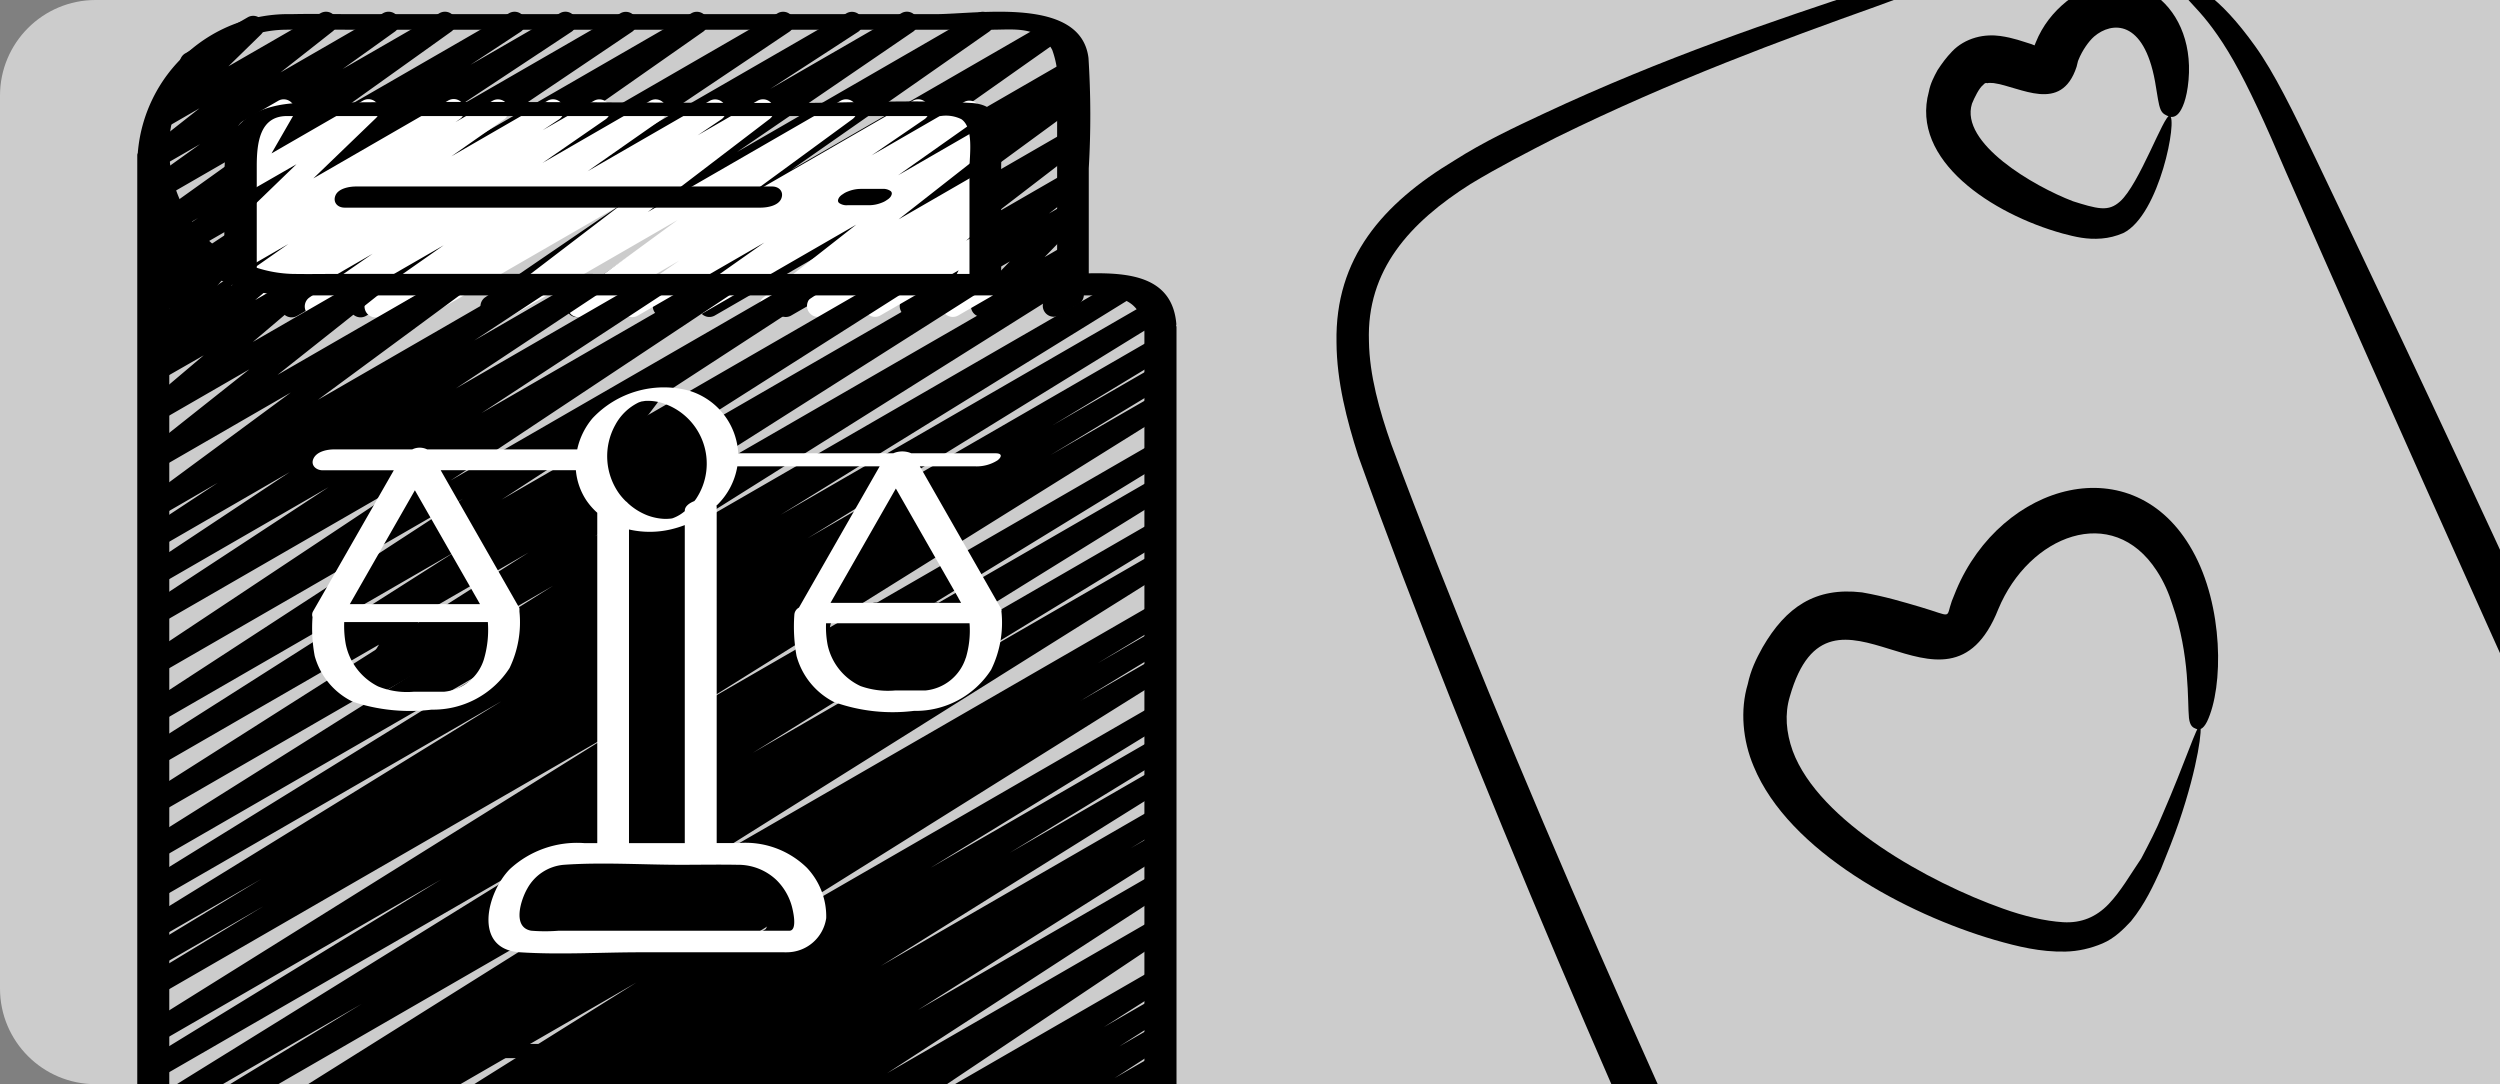
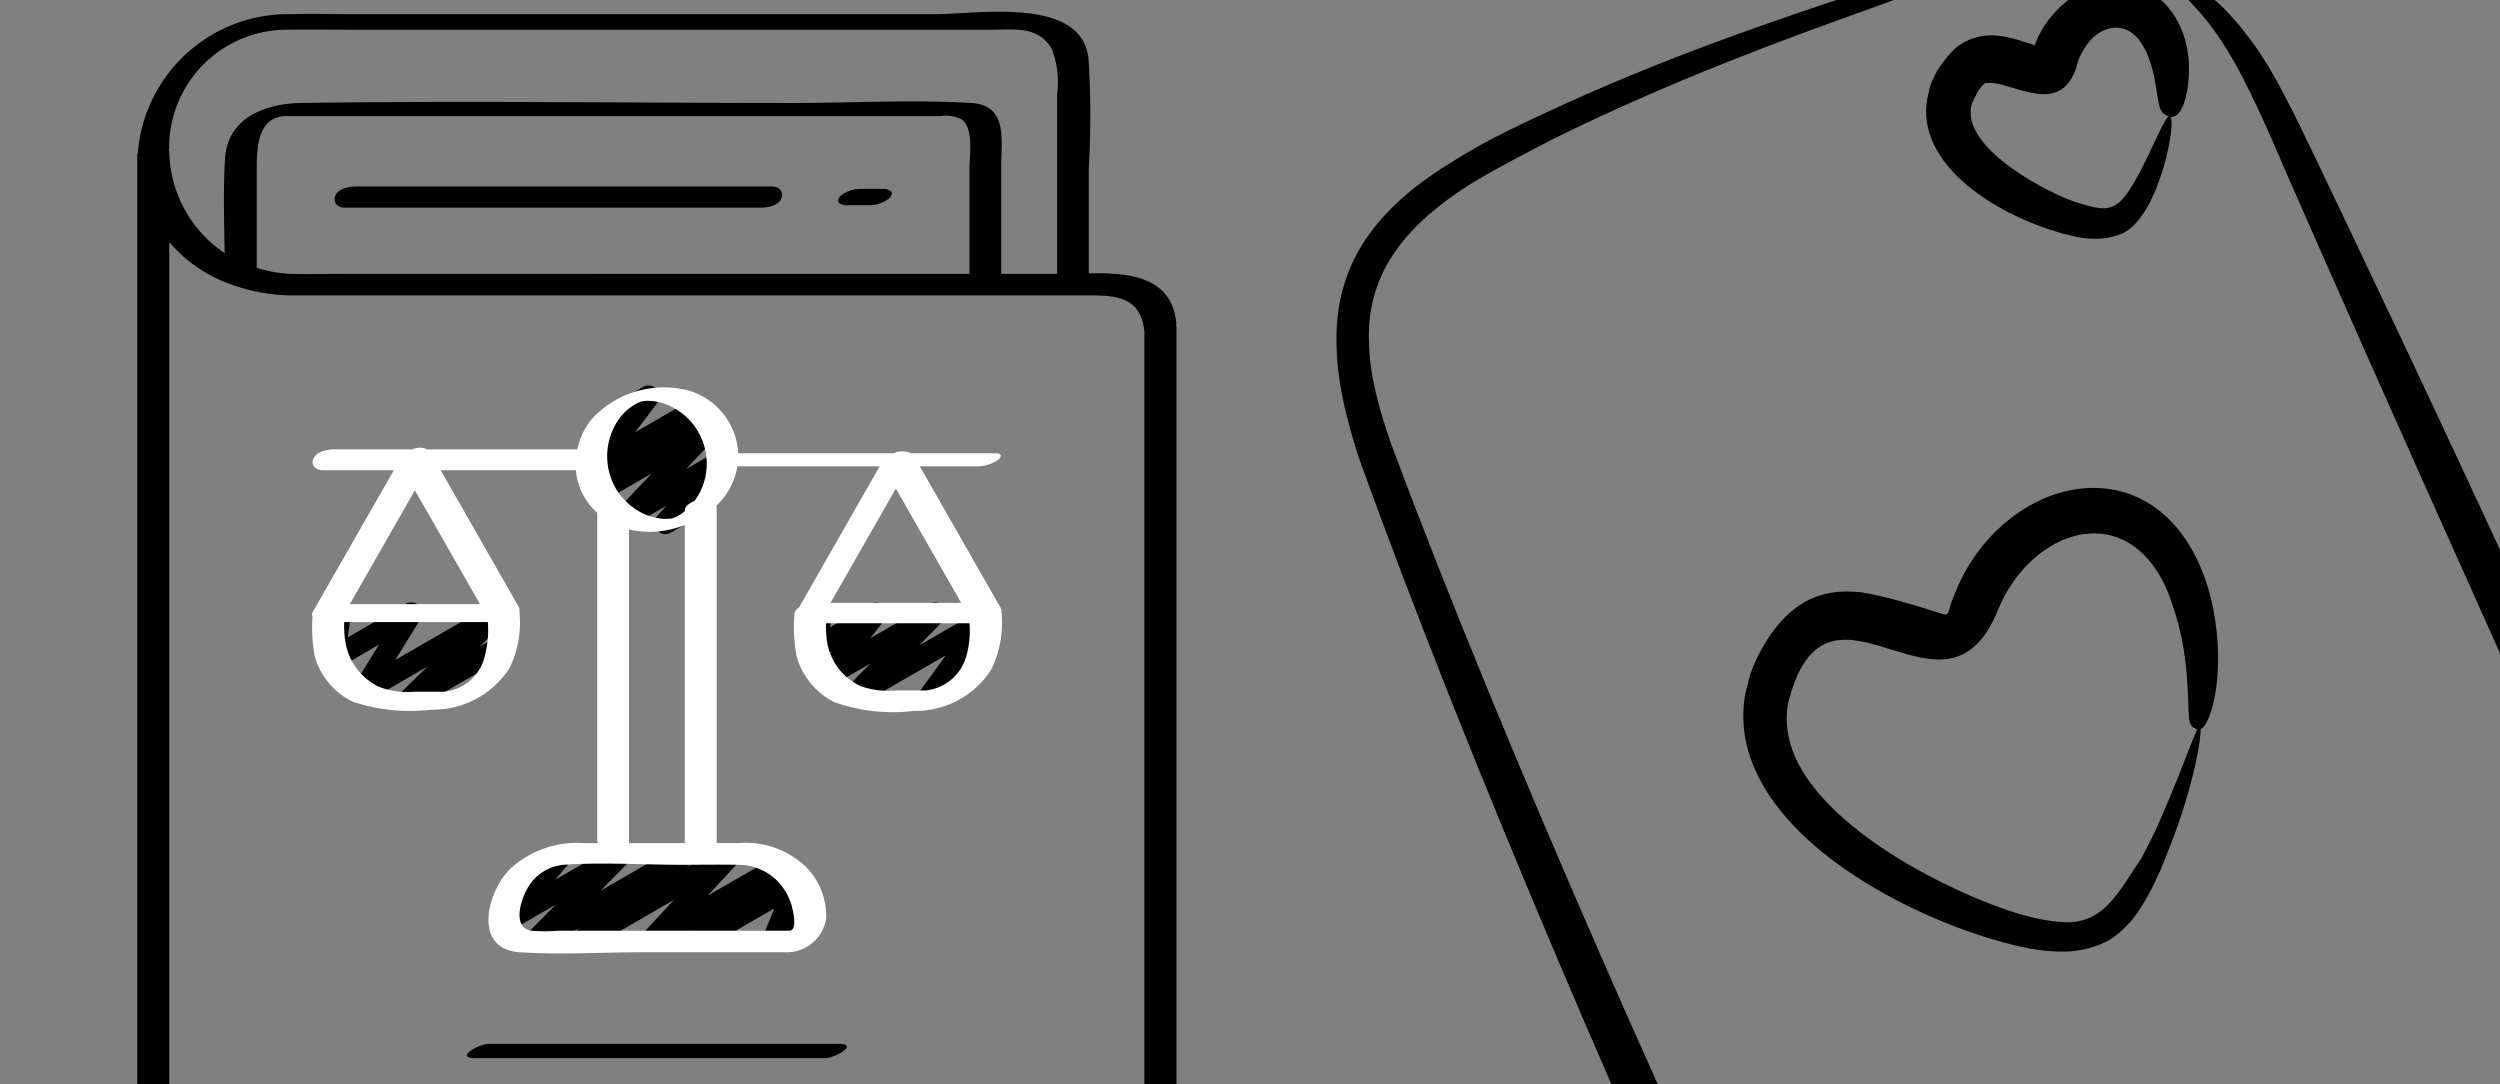
<svg xmlns="http://www.w3.org/2000/svg" fill="none" viewBox="0 0 784 340">
  <rect x="0" y="0" width="784" height="340" fill="#808080" stroke="none" />
  <g clip-path="url(#a)">
-     <path fill="#fff" fill-opacity=".6" d="M0 30C0 13.431 13.431 0 30 0h754v340H30c-16.569 0-30-13.431-30-30V30Z" />
-     <path fill="#000" d="M64.355 99.567a3.433 3.433 0 0 1-1.916-6.276l50.573-34.127-63.023 36.393a3.434 3.434 0 0 1-2.557.36 3.434 3.434 0 0 1-2.518-4.069 3.433 3.433 0 0 1 1.463-2.128L82.304 65.92 49.989 84.556a3.433 3.433 0 0 1-5.034-3.714 3.433 3.433 0 0 1 1.429-2.123l15.718-10.348-12.113 6.99a3.433 3.433 0 0 1-4.575-1.128 3.434 3.434 0 0 1-.49-2.487 3.434 3.434 0 0 1 1.35-2.146l34.066-24.363-30.351 17.51a3.433 3.433 0 0 1-5.032-3.612 3.433 3.433 0 0 1 1.317-2.142l16.48-11.797-12.772 7.361a3.434 3.434 0 0 1-4.526-1.067 3.433 3.433 0 0 1 .687-4.598l16.432-12.944-11.165 6.448a3.433 3.433 0 0 1-4.12-5.425l12.14-11.859a3.433 3.433 0 0 1-2.963-2.712 3.433 3.433 0 0 1 1.637-3.667L77.69 5.425a3.433 3.433 0 0 1 4.12 5.425l-10.183 9.95L100.556 4.12a3.431 3.431 0 0 1 2.47-.349c.839.198 1.572.703 2.055 1.416a3.43 3.43 0 0 1 .553 2.433 3.433 3.433 0 0 1-1.24 2.165l-16.432 12.93L120.167 4.12a3.434 3.434 0 0 1 4.575 1.128c.474.736.65 1.626.49 2.487a3.435 3.435 0 0 1-1.35 2.146L107.463 21.63l30.379-17.51a3.432 3.432 0 0 1 2.511-.344 3.429 3.429 0 0 1 2.063 1.473c.475.736.65 1.626.491 2.487a3.432 3.432 0 0 1-1.351 2.146l-34.024 24.322L159.684 4.12a3.434 3.434 0 0 1 2.538-.327 3.432 3.432 0 0 1 2.496 4.041 3.434 3.434 0 0 1-1.429 2.123l-15.752 10.369L175.622 4.12a3.434 3.434 0 0 1 4.615 1.174c.468.754.626 1.661.44 2.529a3.433 3.433 0 0 1-1.436 2.127l-35.961 23.793L194.643 4.12a3.432 3.432 0 0 1 2.504-.292 3.434 3.434 0 0 1 2.029 1.498c.462.739.626 1.625.458 2.48a3.432 3.432 0 0 1-1.359 2.124l-50.593 34.12L216.884 4.12a3.432 3.432 0 0 1 4.546 1.162 3.436 3.436 0 0 1 .482 2.476 3.435 3.435 0 0 1-1.341 2.137l-62.727 43.947L243.932 4.12a3.433 3.433 0 0 1 4.575 1.185 3.43 3.43 0 0 1 .452 2.504 3.429 3.429 0 0 1-1.395 2.128L199.133 42.436 265.548 4.12a3.433 3.433 0 0 1 4.55 1.23 3.432 3.432 0 0 1-.966 4.614l-27.597 17.922 41.2-23.786a3.435 3.435 0 0 1 2.521-.326c.85.218 1.585.754 2.053 1.497.468.743.634 1.638.462 2.499a3.431 3.431 0 0 1-1.383 2.132l-55.256 37.767L306.542 4.12a3.432 3.432 0 0 1 2.509-.324 3.43 3.43 0 0 1 2.05 1.484 3.433 3.433 0 0 1-.879 4.622l-62.074 43.37 80.498-46.501a3.433 3.433 0 0 1 4.573 1.143 3.428 3.428 0 0 1 .481 2.491 3.431 3.431 0 0 1-1.36 2.141l-60.585 42.759 62.796-36.256a3.432 3.432 0 0 1 2.543-.324 3.433 3.433 0 0 1 2.485 4.056 3.43 3.43 0 0 1-1.444 2.119l-4.278 2.747.687-.405a3.435 3.435 0 0 1 2.503-.345 3.436 3.436 0 0 1 2.061 1.46c.476.731.657 1.616.504 2.475a3.427 3.427 0 0 1-1.326 2.15l-38.542 28.236 34.862-20.126a3.432 3.432 0 0 1 2.491-.365 3.434 3.434 0 0 1 2.071 1.433c.484.723.675 1.602.536 2.461a3.43 3.43 0 0 1-1.287 2.164l-26.196 20.126 22.419-12.944a3.435 3.435 0 0 1 2.492-.365 3.429 3.429 0 0 1 2.07 1.433c.484.723.676 1.602.536 2.461a3.43 3.43 0 0 1-1.287 2.164l-9.496 7.306 5.713-3.303a3.433 3.433 0 0 1 5.159 3.161 3.438 3.438 0 0 1-.977 2.209l-11.269 11.598 7.121-4.12a3.434 3.434 0 0 1 3.904.342 3.434 3.434 0 0 1 1.112 1.726 3.43 3.43 0 0 1-.072 2.052l-3.042 8.364a3.433 3.433 0 0 1 1.573 6.407l-6.022 3.475a3.435 3.435 0 0 1-2.006.44 3.431 3.431 0 0 1-1.898-.783 3.434 3.434 0 0 1-1.112-1.726 3.43 3.43 0 0 1 .072-2.052l2.746-7.553-20.332 11.735c-.717.414-1.56.555-2.373.396a3.436 3.436 0 0 1-2.051-1.259 3.437 3.437 0 0 1-.721-2.295 3.438 3.438 0 0 1 .963-2.205l11.268-11.598-29.416 16.981a3.435 3.435 0 0 1-2.492.365 3.434 3.434 0 0 1-2.071-1.433 3.439 3.439 0 0 1-.536-2.46c.14-.859.6-1.632 1.288-2.164l9.517-7.306-22.543 13.005a3.435 3.435 0 0 1-4.563-1.068 3.439 3.439 0 0 1-.536-2.461c.14-.858.6-1.632 1.288-2.164l26.21-20.14-44.764 25.832a3.434 3.434 0 0 1-2.503.345 3.436 3.436 0 0 1-2.061-1.46 3.434 3.434 0 0 1-.504-2.475 3.43 3.43 0 0 1 1.325-2.15l38.557-28.188-58.793 33.942a3.431 3.431 0 0 1-2.532.312 3.434 3.434 0 0 1-2.049-1.522 3.43 3.43 0 0 1-.432-2.515 3.431 3.431 0 0 1 1.422-2.119l4.333-2.822-15.031 8.68a3.433 3.433 0 0 1-4.574-1.143 3.438 3.438 0 0 1-.481-2.491 3.433 3.433 0 0 1 1.361-2.141l60.564-42.738-84.042 48.534a3.431 3.431 0 0 1-2.53.356 3.434 3.434 0 0 1-2.076-1.491 3.436 3.436 0 0 1-.47-2.512 3.438 3.438 0 0 1 1.396-2.141L241.02 49.852l-85.188 49.179a3.432 3.432 0 0 1-2.545.364 3.435 3.435 0 0 1-2.085-1.506 3.437 3.437 0 0 1-.454-2.531 3.439 3.439 0 0 1 1.431-2.136l55.263-37.767-75.437 43.59a3.433 3.433 0 0 1-4.652-1.172 3.429 3.429 0 0 1-.422-2.555 3.431 3.431 0 0 1 1.483-2.123l27.583-17.922-41.2 23.786a3.434 3.434 0 0 1-4.635-1.153 3.436 3.436 0 0 1-.443-2.538 3.431 3.431 0 0 1 1.446-2.132l48.437-32.527-66.449 38.364a3.433 3.433 0 0 1-3.687-5.782l62.727-43.947-86.122 49.749a3.392 3.392 0 0 1-1.717.474Z" />
-     <path fill="#fff" d="M81.35 99.567a3.433 3.433 0 0 1-3.295-2.433 3.433 3.433 0 0 1 1.38-3.857l5.129-3.433-7.107 4.12a3.433 3.433 0 0 1-4.589-1.14 3.433 3.433 0 0 1 .901-4.642L90.441 76.508l-12.992 7.498a3.433 3.433 0 0 1-5.076-3.648 3.433 3.433 0 0 1 1.396-2.141l2.747-1.923a3.434 3.434 0 0 1-3.797-1.697 3.434 3.434 0 0 1 .625-4.112L92.975 51.5l-15.526 8.927a3.433 3.433 0 0 1-4.683-4.69l6.805-11.763-.089.048a3.433 3.433 0 0 1-4.926-3.859 3.433 3.433 0 0 1 1.493-2.081l11.206-6.475a3.434 3.434 0 0 1 4.69 4.69l-6.798 11.811 28.634-16.521a3.433 3.433 0 0 1 4.488.88c.509.672.753 1.509.685 2.349a3.436 3.436 0 0 1-1.053 2.209L98.269 55.943l42.23-24.377a3.434 3.434 0 0 1 5.147 3.631 3.438 3.438 0 0 1-1.446 2.151l-1.373.954 11.673-6.716a3.434 3.434 0 0 1 2.503-.317 3.435 3.435 0 0 1 2.044 1.479c.469.734.641 1.62.481 2.476a3.434 3.434 0 0 1-1.34 2.137l-16.652 11.673 30.213-17.455a3.434 3.434 0 0 1 4.594 1.18c.466.75.626 1.651.446 2.515a3.434 3.434 0 0 1-1.414 2.127l-5.198 3.433 16.136-9.249a3.435 3.435 0 0 1 2.506-.311 3.431 3.431 0 0 1 2.04 1.487c.467.737.636 1.623.473 2.48a3.437 3.437 0 0 1-1.352 2.132l-19.865 13.733 33.825-19.522a3.434 3.434 0 0 1 2.503-.317 3.435 3.435 0 0 1 2.044 1.479c.469.734.641 1.62.481 2.476a3.434 3.434 0 0 1-1.34 2.137l-23.375 16.356 38.385-22.131a3.434 3.434 0 0 1 4.547 1.204c.462.742.624 1.632.453 2.489a3.435 3.435 0 0 1-1.374 2.124l-7.506 5.047 18.829-10.863a3.433 3.433 0 0 1 2.487-.351 3.433 3.433 0 0 1 2.592 3.891 3.432 3.432 0 0 1-1.282 2.16l-38.261 29.211 60.516-34.91a3.433 3.433 0 0 1 2.502-.345 3.435 3.435 0 0 1 2.062 1.46c.476.731.656 1.616.504 2.475a3.436 3.436 0 0 1-1.326 2.15l-33.138 24.274 52.022-30.014a3.433 3.433 0 0 1 4.589 1.154c.471.744.638 1.641.466 2.505a3.434 3.434 0 0 1-1.389 2.136l-16.638 11.371 28.971-16.72a3.433 3.433 0 0 1 4.625 1.116c.477.747.647 1.65.474 2.52a3.435 3.435 0 0 1-1.405 2.146L281.63 54.981l25.468-14.702a3.433 3.433 0 0 1 4.534 1.067 3.434 3.434 0 0 1-.702 4.605l-29.122 22.832 25.331-14.626a3.434 3.434 0 0 1 4.542 1.117c.475.726.659 1.604.513 2.459a3.432 3.432 0 0 1-1.299 2.151l-4.36 3.241.632-.364a3.433 3.433 0 0 1 4.474.992c.493.688.714 1.533.622 2.373a3.436 3.436 0 0 1-1.12 2.183l-8.186 7.176 4.251-2.451a3.434 3.434 0 0 1 2.13-.462 3.434 3.434 0 0 1 3.01 2.834 3.433 3.433 0 0 1-.333 2.154l-4.883 9.613.158-.089a3.435 3.435 0 0 1 2.659-.437c.45.11.873.31 1.243.588.371.278.681.628.913 1.029.231.401.38.845.436 1.304a3.449 3.449 0 0 1-.111 1.371 3.436 3.436 0 0 1-1.706 2.086l-10.177 5.878a3.433 3.433 0 0 1-4.109-.451 3.435 3.435 0 0 1-1.031-1.921 3.44 3.44 0 0 1 .334-2.154l4.889-9.613-24.549 14.166a3.433 3.433 0 0 1-2.427.36 3.436 3.436 0 0 1-2.047-1.352 3.431 3.431 0 0 1-.622-2.373 3.432 3.432 0 0 1 1.121-2.183l8.185-7.176-22.104 12.738a3.433 3.433 0 0 1-2.49.334 3.429 3.429 0 0 1-2.051-1.451 3.431 3.431 0 0 1-.514-2.459 3.435 3.435 0 0 1 1.299-2.151l4.353-3.234-15.546 8.975a3.434 3.434 0 0 1-2.485.37 3.437 3.437 0 0 1-2.072-1.421 3.436 3.436 0 0 1-.549-2.452 3.43 3.43 0 0 1 1.268-2.169l29.121-22.838-49.44 28.531a3.434 3.434 0 0 1-4.625-1.116 3.438 3.438 0 0 1-.474-2.52 3.435 3.435 0 0 1 1.405-2.146l24.322-17.132-39.724 22.935a3.434 3.434 0 0 1-4.608-1.149 3.432 3.432 0 0 1-.46-2.517 3.431 3.431 0 0 1 1.408-2.136l16.652-11.426-29.857 17.242c-.76.439-1.66.571-2.514.367a3.436 3.436 0 0 1-2.078-1.462 3.432 3.432 0 0 1-.503-2.49 3.433 3.433 0 0 1 1.346-2.155l33.139-24.287-52.056 30.049a3.435 3.435 0 0 1-2.498.371 3.432 3.432 0 0 1-2.075-1.438 3.429 3.429 0 0 1-.532-2.468 3.436 3.436 0 0 1 1.3-2.164l38.255-29.224-60.551 34.951a3.433 3.433 0 0 1-4.593-1.18 3.434 3.434 0 0 1-.447-2.515 3.435 3.435 0 0 1 1.415-2.127l7.553-5.068-18.801 10.897a3.434 3.434 0 0 1-4.625-1.116 3.438 3.438 0 0 1-.474-2.52 3.435 3.435 0 0 1 1.405-2.146l23.367-16.377L100.7 99.086a3.433 3.433 0 0 1-3.667-5.795l19.845-13.733-33.791 19.543a3.392 3.392 0 0 1-1.737.467Z" />
-     <path fill="#000" d="M120.853 408.368a3.435 3.435 0 0 1-2.076-.695 3.432 3.432 0 0 1-1.234-1.808c-.204-.722-.165-1.49.109-2.187.274-.697.769-1.286 1.409-1.676l10.918-6.681-21.795 12.559a3.434 3.434 0 0 1-4.577-1.249 3.43 3.43 0 0 1-.408-2.523 3.434 3.434 0 0 1 1.449-2.106l89.486-55.895-106.158 61.285a3.434 3.434 0 0 1-2.541.28 3.436 3.436 0 0 1-2.03-1.555 3.433 3.433 0 0 1 1.069-4.623l48.808-29.877-57.323 33.091a3.43 3.43 0 0 1-2.531.267 3.431 3.431 0 0 1-2.02-1.548 3.432 3.432 0 0 1-.399-2.513 3.434 3.434 0 0 1 1.441-2.098l73.803-45.32-79.846 46.144a3.434 3.434 0 0 1-2.557.324 3.432 3.432 0 0 1-2.062-1.547 3.432 3.432 0 0 1-.405-2.545 3.435 3.435 0 0 1 1.48-2.11l136.709-85.641-142.14 82.064c-.781.424-1.696.53-2.553.293a3.434 3.434 0 0 1-2.428-4.102 3.436 3.436 0 0 1 1.486-2.097l26.698-16.171-26.67 15.402a3.435 3.435 0 0 1-2.569.315 3.438 3.438 0 0 1-2.059-1.569 3.433 3.433 0 0 1 1.139-4.658l21.287-12.889L51.5 376.403a3.434 3.434 0 0 1-4.619-1.222 3.436 3.436 0 0 1-.405-2.546 3.435 3.435 0 0 1 1.48-2.11l156.265-98.056-154.233 89.04a3.429 3.429 0 0 1-2.527.256 3.432 3.432 0 0 1-2.406-4.06 3.433 3.433 0 0 1 1.438-2.094l66.985-40.815-63.49 36.654a3.433 3.433 0 0 1-4.632-1.23 3.432 3.432 0 0 1-.393-2.556 3.434 3.434 0 0 1 1.503-2.106l129.368-80.202-125.846 72.656c-.783.465-1.719.6-2.602.375a3.429 3.429 0 0 1-2.105-1.574 3.433 3.433 0 0 1-.376-2.601 3.437 3.437 0 0 1 1.574-2.106L138.343 275.8l-88.354 51.053a3.435 3.435 0 0 1-2.551.308 3.434 3.434 0 0 1-2.451-4.087 3.43 3.43 0 0 1 1.472-2.105l147.098-91.89-143.569 82.894a3.43 3.43 0 0 1-2.602.37 3.431 3.431 0 0 1-2.102-1.578 3.434 3.434 0 0 1 1.209-4.704l36.084-21.85-32.589 18.808c-.781.425-1.696.53-2.553.294a3.436 3.436 0 0 1-2.042-1.561 3.434 3.434 0 0 1 1.1-4.638l35.459-21.472-31.964 18.444a3.433 3.433 0 0 1-2.546.292 3.43 3.43 0 0 1-2.039-1.551 3.434 3.434 0 0 1-.397-2.532 3.434 3.434 0 0 1 1.466-2.101l110.931-68.371-107.416 62.006a3.433 3.433 0 0 1-2.546.292 3.43 3.43 0 0 1-2.039-1.551 3.434 3.434 0 0 1-.397-2.532 3.434 3.434 0 0 1 1.466-2.101l110.223-68.124-106.708 61.601a3.438 3.438 0 0 1-2.529.282 3.432 3.432 0 0 1-2.029-1.536 3.433 3.433 0 0 1 1.015-4.617l127.033-79.867-123.49 71.297a3.437 3.437 0 0 1-2.564.343 3.435 3.435 0 0 1-2.076-1.545 3.433 3.433 0 0 1 1.083-4.669l119.364-75.849-115.807 66.861a3.432 3.432 0 0 1-2.564.342 3.43 3.43 0 0 1-2.076-1.544 3.433 3.433 0 0 1 1.083-4.669l96.456-61.313-92.899 53.629a3.434 3.434 0 0 1-4.55-1.23 3.434 3.434 0 0 1-.434-2.499 3.435 3.435 0 0 1 1.4-2.115l98.743-64.313-95.159 54.933a3.432 3.432 0 0 1-4.534-1.219 3.433 3.433 0 0 1-.449-2.484 3.43 3.43 0 0 1 1.371-2.119l87.894-58.367-84.282 48.63a3.437 3.437 0 0 1-2.55.341 3.434 3.434 0 0 1-2.501-4.062 3.434 3.434 0 0 1 1.452-2.123l56.657-37.162-53.059 30.632a3.435 3.435 0 0 1-2.557.36 3.432 3.432 0 0 1-2.085-1.524 3.434 3.434 0 0 1 1.03-4.673l44.496-29.527-40.884 23.629a3.437 3.437 0 0 1-2.55.341 3.434 3.434 0 0 1-2.501-4.062 3.434 3.434 0 0 1 1.452-2.123l21.905-14.42-18.306 10.595a3.433 3.433 0 0 1-4.579-1.097 3.434 3.434 0 0 1-.509-2.481 3.432 3.432 0 0 1 1.331-2.155l44.97-33.166-41.2 23.793a3.433 3.433 0 0 1-3.845-5.665l32.047-25.407-28.215 16.288a3.431 3.431 0 0 1-2.451.38 3.434 3.434 0 0 1-2.068-1.369 3.434 3.434 0 0 1 .577-4.594l17.853-15.106-13.912 7.972a3.433 3.433 0 0 1-2.452.369 3.433 3.433 0 0 1-1.476-5.966l3.859-3.241a3.432 3.432 0 0 1-2.319.367 3.427 3.427 0 0 1-2.013-1.208 3.434 3.434 0 0 1 .074-4.412l7.478-8.72-3.152 1.82a3.434 3.434 0 0 1-4.226-.635 3.433 3.433 0 0 1-.333-4.261l4.01-5.912a3.434 3.434 0 0 1-3.69-.89 3.433 3.433 0 0 1-.615-3.745l2.582-5.782a3.31 3.31 0 0 1-1.332-.515 3.434 3.434 0 0 1-1.518-3.268l1.14-9.497a3.435 3.435 0 0 1-1.154-2.685l.261-7.78a3.22 3.22 0 0 1 1.476-3.811l.281-.178a3.434 3.434 0 0 1 3.475.048 3.434 3.434 0 0 1 1.655 3.049l-.165 5.054a3.433 3.433 0 0 1 1.435 3.207l-.776 6.578.412-.24a3.433 3.433 0 0 1 4.019.42 3.433 3.433 0 0 1 .835 3.954l-2.06 4.566 3.159-1.82a3.433 3.433 0 0 1 4.559 4.896l-3.935 5.816 7.615-4.402a3.433 3.433 0 0 1 4.326 5.205l-7.485 8.727 15.999-9.229a3.434 3.434 0 0 1 4.489 1.02 3.433 3.433 0 0 1-.561 4.569l-3.845 3.241 13.184-7.601a3.434 3.434 0 0 1 4.501 1.005 3.433 3.433 0 0 1-.56 4.578l-17.853 15.155 35.927-20.738a3.432 3.432 0 0 1 2.474-.362 3.429 3.429 0 0 1 2.064 1.413c.486.714.686 1.584.558 2.438a3.431 3.431 0 0 1-1.244 2.17l-32.04 25.406 53.828-31.044a3.433 3.433 0 0 1 2.507-.359c.851.204 1.592.725 2.071 1.457.48.732.662 1.619.509 2.481a3.434 3.434 0 0 1-1.331 2.155L99.663 125.406 167.032 86.52a3.433 3.433 0 0 1 4.597 1.192c.465.753.621 1.656.436 2.521a3.433 3.433 0 0 1-1.428 2.123l-21.912 14.42 35.082-20.257a3.433 3.433 0 0 1 2.528-.316 3.435 3.435 0 0 1 2.05 1.513 3.435 3.435 0 0 1-.966 4.632l-44.482 29.478 61.168-35.308a3.432 3.432 0 0 1 2.523-.302 3.433 3.433 0 0 1 2.04 1.516c.461.748.618 1.644.439 2.504a3.435 3.435 0 0 1-1.404 2.119l-56.705 37.169 74.545-43.006a3.433 3.433 0 0 1 4.534 1.219c.459.741.62 1.629.448 2.484a3.43 3.43 0 0 1-1.371 2.12l-87.893 58.367 111.24-64.197a3.434 3.434 0 0 1 2.52-.289 3.431 3.431 0 0 1 2.03 1.519c.459.747.614 1.641.434 2.499a3.429 3.429 0 0 1-1.4 2.115l-98.783 64.32 121.54-70.178a3.432 3.432 0 0 1 2.549-.323 3.434 3.434 0 0 1 2.06 1.537c.461.76.61 1.669.416 2.536a3.432 3.432 0 0 1-1.462 2.114l-96.38 61.285L302.326 86.52a3.433 3.433 0 0 1 2.549-.323 3.434 3.434 0 0 1 2.06 1.537c.461.76.611 1.669.416 2.536a3.432 3.432 0 0 1-1.462 2.114L186.464 168.233 328.076 86.52a3.433 3.433 0 0 1 2.529-.282 3.43 3.43 0 0 1 2.028 1.536 3.43 3.43 0 0 1 .414 2.511c-.189.859-.7 1.613-1.428 2.106l-126.992 79.825 146.988-84.865c.78-.439 1.7-.557 2.566-.327a3.435 3.435 0 0 1 2.066 1.556c.459.768.6 1.686.393 2.557a3.434 3.434 0 0 1-1.503 2.106L244.81 161.429l115.724-66.813a3.436 3.436 0 0 1 4.711 1.188c.467.782.604 1.718.381 2.601a3.431 3.431 0 0 1-1.569 2.109l-110.821 68.303 108.775-62.803a3.434 3.434 0 0 1 2.602-.369 3.429 3.429 0 0 1 2.101 1.578c.464.784.597 1.72.37 2.602a3.434 3.434 0 0 1-1.578 2.102l-35.46 21.472 31.965-18.451c.784-.463 1.72-.597 2.602-.37.882.227 1.638.795 2.101 1.579.464.784.597 1.72.37 2.602a3.429 3.429 0 0 1-1.578 2.101l-36.085 21.85 32.59-18.808c.776-.409 1.68-.506 2.525-.27s1.568.787 2.02 1.54c.452.752.598 1.649.409 2.506a3.435 3.435 0 0 1-1.425 2.102l-147.029 91.814 143.513-82.846a3.433 3.433 0 0 1 2.559-.309 3.433 3.433 0 0 1 2.443 4.106 3.432 3.432 0 0 1-1.493 2.101l-92.013 56.383 88.498-51.088a3.431 3.431 0 0 1 4.563 1.265c.453.756.597 1.658.403 2.518-.193.86-.71 1.612-1.444 2.101l-129.43 80.244 125.908-72.69a3.429 3.429 0 0 1 2.527-.256 3.432 3.432 0 0 1 2.011 1.551c.448.755.589 1.653.395 2.509a3.434 3.434 0 0 1-1.438 2.094l-66.985 40.843 63.49-36.654a3.436 3.436 0 0 1 2.539-.294c.852.233 1.582.785 2.038 1.543.455.757.601 1.661.408 2.523a3.437 3.437 0 0 1-1.449 2.106L209.33 277.372l152.688-88.147c.78-.412 1.688-.507 2.536-.267a3.436 3.436 0 0 1 2.41 4.079c-.2.859-.721 1.608-1.458 2.093l-21.287 12.868 17.792-10.3a3.436 3.436 0 0 1 2.537-.266c.848.24 1.572.798 2.02 1.557.449.759.588 1.662.389 2.521a3.435 3.435 0 0 1-1.458 2.094l-26.78 16.239 23.347-13.458a3.436 3.436 0 0 1 2.539-.294c.852.233 1.582.785 2.038 1.542.455.758.601 1.661.408 2.524a3.432 3.432 0 0 1-1.449 2.105L228.88 297.876l133.138-76.859c.778-.41 1.684-.505 2.53-.267.847.238 1.57.792 2.02 1.548.45.756.593 1.655.399 2.513a3.432 3.432 0 0 1-1.441 2.098l-73.837 45.32 70.329-40.603a3.437 3.437 0 0 1 2.578-.336c.87.231 1.615.794 2.075 1.568.459.775.595 1.698.38 2.572a3.433 3.433 0 0 1-1.531 2.102l-48.877 29.911 45.375-26.19a3.43 3.43 0 0 1 2.525-.269c.845.236 1.568.786 2.02 1.539.451.752.598 1.649.409 2.506-.189.857-.699 1.61-1.425 2.102l-89.335 55.806 85.833-49.543a3.428 3.428 0 0 1 2.578-.336c.871.23 1.616.793 2.075 1.568.459.774.596 1.698.381 2.572a3.436 3.436 0 0 1-1.532 2.101l-10.939 6.688 7.437-4.291a3.433 3.433 0 0 1 2.598-.395c.884.219 1.645.779 2.116 1.558.471.78.613 1.714.394 2.599a3.426 3.426 0 0 1-1.558 2.115l-77.696 49.138 74.119-42.786a3.432 3.432 0 0 1 2.519-.289c.846.228 1.573.772 2.031 1.519.458.747.613 1.641.434 2.499-.18.858-.681 1.614-1.4 2.115l-87.399 56.78 83.815-48.389c.77-.432 1.677-.551 2.533-.331.855.22 1.593.761 2.06 1.511.467.75.627 1.651.446 2.515-.18.865-.686 1.627-1.414 2.128l-84.254 56.43 80.629-46.542c.775-.42 1.682-.526 2.533-.296.851.231 1.581.78 2.038 1.534a3.433 3.433 0 0 1-1.015 4.626l-19.405 12.36 15.849-9.147a3.436 3.436 0 0 1 2.549-.323c.86.227 1.598.778 2.06 1.537.461.76.61 1.669.415 2.536a3.426 3.426 0 0 1-1.461 2.114l-14.536 9.319 10.986-6.332a3.439 3.439 0 0 1 2.544-.324c.857.224 1.595.772 2.058 1.528a3.433 3.433 0 0 1-1.017 4.647l-16.103 10.451 12.484-7.203a3.436 3.436 0 0 1 2.524-.321c.851.221 1.586.76 2.052 1.506.465.745.627 1.642.452 2.503a3.433 3.433 0 0 1-1.396 2.128l-24.218 16.356 20.6-11.879a3.431 3.431 0 0 1 2.496-.339 3.432 3.432 0 0 1 2.565 3.922 3.436 3.436 0 0 1-1.312 2.151l-32.157 23.573 28.408-16.398a3.43 3.43 0 0 1 2.488-.342c.843.204 1.578.719 2.056 1.443.478.724.665 1.601.523 2.457a3.433 3.433 0 0 1-1.291 2.155l-18.773 14.159 14.997-8.652a3.435 3.435 0 0 1 4.529 1.084c.481.717.674 1.589.54 2.442a3.433 3.433 0 0 1-1.258 2.16l-6.867 5.274 3.021-1.738a3.438 3.438 0 0 1 2.395-.391c.819.165 1.549.624 2.055 1.289.505.665.75 1.492.69 2.326a3.432 3.432 0 0 1-1.02 2.201l-8.501 8.343 4.423-2.547a3.432 3.432 0 0 1 4.314.762c.518.609.806 1.381.816 2.181.01.799-.26 1.578-.763 2.2l-3.509 4.298a3.433 3.433 0 0 1 2.206 2.93c.053.647-.078 1.295-.379 1.871-.3.575-.758 1.053-1.319 1.379l-11.117 6.421a3.44 3.44 0 0 1-2.299.405 3.438 3.438 0 0 1-2.027-1.158 3.439 3.439 0 0 1-.818-2.187c-.008-.802.264-1.581.77-2.204l1.27-1.558-11.769 6.791c-.724.417-1.575.556-2.395.391a3.431 3.431 0 0 1-2.055-1.289 3.438 3.438 0 0 1-.69-2.326c.061-.833.423-1.616 1.02-2.201l8.528-8.322-23.827 13.733c-.754.43-1.642.559-2.486.361a3.43 3.43 0 0 1-2.066-1.429 3.432 3.432 0 0 1-.541-2.453c.136-.857.592-1.63 1.275-2.165l6.867-5.287-19.021 10.987c-.757.424-1.646.547-2.489.343a3.438 3.438 0 0 1-2.056-1.444 3.432 3.432 0 0 1-.522-2.457c.142-.856.603-1.626 1.29-2.155l18.76-14.146-34.423 19.845a3.433 3.433 0 0 1-4.592-1.095 3.435 3.435 0 0 1-.503-2.491c.156-.864.638-1.635 1.346-2.155l32.157-23.566-50.772 29.307c-.769.421-1.669.533-2.516.312a3.431 3.431 0 0 1-2.044-1.5 3.433 3.433 0 0 1 .92-4.621l24.226-16.357-38.392 22.166a3.432 3.432 0 0 1-2.533.312 3.43 3.43 0 0 1-2.048-1.522 3.429 3.429 0 0 1-.432-2.515c.184-.863.693-1.621 1.422-2.119l16.116-10.505L226.6 407.88a3.43 3.43 0 0 1-2.524.285 3.435 3.435 0 0 1-2.03-1.527 3.431 3.431 0 0 1-.423-2.505 3.431 3.431 0 0 1 1.413-2.11l14.516-9.311-26.292 15.168a3.43 3.43 0 0 1-2.55.323 3.429 3.429 0 0 1-2.059-1.537 3.431 3.431 0 0 1-.416-2.536c.195-.867.719-1.625 1.461-2.114l19.323-12.291-31.463 18.155c-.77.426-1.673.541-2.524.32a3.431 3.431 0 0 1-2.052-1.505 3.429 3.429 0 0 1-.452-2.503 3.432 3.432 0 0 1 1.395-2.128l84.254-56.437-107.834 62.253a3.433 3.433 0 0 1-4.581-1.21 3.434 3.434 0 0 1-.433-2.515c.185-.863.694-1.621 1.423-2.119l87.406-56.78-108.494 62.624c-.777.444-1.697.567-2.564.343a3.436 3.436 0 0 1-2.076-1.545 3.435 3.435 0 0 1-.408-2.555c.203-.872.738-1.631 1.491-2.114l77.669-49.062-95.213 54.933a3.436 3.436 0 0 1-1.71.488Z" />
-     <path fill="#000" d="M195.741 279.659c-.691 0-1.365-.207-1.936-.596a3.432 3.432 0 0 1-1.263-1.584 3.428 3.428 0 0 1-.15-2.02c.154-.674.508-1.285 1.014-1.754l1.594-1.483-.811.467c-.72.396-1.559.52-2.363.35-.804-.17-1.52-.622-2.019-1.276a3.432 3.432 0 0 1-.699-2.284c.049-.821.39-1.597.961-2.187l8.851-8.872-4.71 2.747c-.732.431-1.597.576-2.429.406a3.432 3.432 0 0 1-2.731-3.698c.082-.845.475-1.629 1.102-2.202l4.93-4.58-.872.508c-.727.445-1.594.604-2.431.445a3.426 3.426 0 0 1-2.1-1.303 3.433 3.433 0 0 1 .411-4.594l6.482-6.18-2.396 1.374c-.704.404-1.528.546-2.326.401a3.429 3.429 0 0 1-2.036-1.195 3.433 3.433 0 0 1 .056-4.432l13.665-15.704-9.359 5.397c-.739.424-1.609.558-2.441.376a3.437 3.437 0 0 1-2.062-1.36 3.43 3.43 0 0 1-.615-2.392 3.43 3.43 0 0 1 1.149-2.186l2.224-1.936a3.441 3.441 0 0 1-1.844-.556 3.433 3.433 0 0 1-1.524-3.37c.094-.649.372-1.257.8-1.753l13.802-15.972-9.476 5.494c-.739.423-1.609.557-2.441.375a3.431 3.431 0 0 1-2.061-1.36 3.433 3.433 0 0 1-.616-2.391c.099-.846.508-1.625 1.149-2.186l2.198-1.916a3.423 3.423 0 0 1-1.845-.573 3.421 3.421 0 0 1-1.244-1.478 3.428 3.428 0 0 1-.249-1.915c.102-.65.388-1.256.824-1.747l13.047-14.757-8.789 5.068c-.695.396-1.506.537-2.294.399a3.436 3.436 0 0 1-2.02-1.156 3.436 3.436 0 0 1-.819-2.179c-.011-.799.257-1.578.759-2.2l8.727-10.712-4.326 2.492c-.594.343-1.278.499-1.962.449a3.433 3.433 0 0 1-1.877-.728 3.434 3.434 0 0 1-1.167-3.669l1.69-5.665a3.431 3.431 0 0 1-1.325-1.236c-.323-.523-.5-1.123-.512-1.737-.012-.615.142-1.221.444-1.756.303-.536.743-.98 1.276-1.286l3.481-2.005a3.477 3.477 0 0 1 1.966-.442c.684.05 1.338.302 1.88.723.54.425.939 1.003 1.148 1.658.208.655.214 1.357.019 2.016l-1.023 3.433 13.005-7.505a3.436 3.436 0 0 1 2.294-.399c.787.138 1.502.547 2.02 1.156a3.43 3.43 0 0 1 .819 2.179c.011.799-.257 1.577-.759 2.2l-8.707 10.719 10.932-6.31a3.429 3.429 0 0 1 2.337-.405c.803.147 1.526.575 2.042 1.207.516.632.789 1.427.772 2.242a3.433 3.433 0 0 1-.866 2.209l-13.047 14.735 8.797-5.074a3.435 3.435 0 0 1 2.43-.361c.827.184 1.556.667 2.049 1.356.492.689.712 1.536.618 2.378a3.429 3.429 0 0 1-1.129 2.182l-2.197 1.916c.654.009 1.291.205 1.837.564.546.36.979.867 1.246 1.464.268.596.359 1.256.265 1.903a3.442 3.442 0 0 1-.8 1.748l-13.782 15.944 9.497-5.493c.739-.431 1.612-.57 2.448-.39.836.179 1.576.664 2.073 1.36.497.696.717 1.552.616 2.401-.101.85-.515 1.631-1.161 2.191l-2.218 1.929c.656.006 1.296.2 1.846.558.549.359.985.867 1.254 1.465.27.598.362 1.261.266 1.91-.095.65-.375 1.258-.805 1.753l-13.651 15.697 9.373-5.411a3.436 3.436 0 0 1 2.431-.445c.838.159 1.586.624 2.1 1.304s.757 1.527.681 2.376a3.431 3.431 0 0 1-1.092 2.217l-6.489 6.18 2.41-1.373a3.432 3.432 0 0 1 2.429-.406c.832.169 1.571.641 2.076 1.324.504.683.738 1.528.656 2.373-.083.845-.476 1.63-1.103 2.202l-4.923 4.573.886-.508a3.433 3.433 0 0 1 4.382.926c.499.653.747 1.464.699 2.284a3.434 3.434 0 0 1-.961 2.187l-8.858 8.879 4.731-2.747a3.436 3.436 0 0 1 2.422-.392c.828.172 1.563.643 2.065 1.324.502.68.735 1.522.655 2.364a3.435 3.435 0 0 1-1.091 2.198l-2.637 2.451c.516-.042 1.034.031 1.519.213.484.181.922.467 1.283.838.53.557.857 1.277.929 2.042.073.766-.114 1.534-.531 2.181l-2.176 3.392a3.432 3.432 0 0 1 2.689 2.813c.111.687.011 1.39-.286 2.018a3.439 3.439 0 0 1-1.38 1.5l-8.858 5.122c-.665.375-1.435.518-2.19.407a3.44 3.44 0 0 1-1.978-1.023 3.439 3.439 0 0 1-.935-2.021 3.433 3.433 0 0 1 .502-2.169l1.154-1.799-11.674 6.743c-.53.293-1.131.438-1.737.419Z" />
    <path fill="#000" d="M208.671 167.499a3.437 3.437 0 0 1-3.138-2.044 3.443 3.443 0 0 1-.25-1.937c.106-.656.401-1.268.847-1.76l2.871-3.159-10.863 6.263c-.715.413-1.554.555-2.365.4a3.44 3.44 0 0 1-2.05-1.246 3.431 3.431 0 0 1-.734-2.283c.038-.824.371-1.608.939-2.207l10.479-11.069-14.379 8.295c-.742.416-1.611.542-2.441.354a3.436 3.436 0 0 1-2.048-1.374 3.437 3.437 0 0 1-.599-2.393c.104-.844.517-1.619 1.16-2.176l.968-.824a3.437 3.437 0 0 1-2.096-.096 3.442 3.442 0 0 1-1.649-1.299 3.433 3.433 0 0 1-.585-2.016c.02-.716.264-1.409.698-1.979l7.251-9.559c-.696.118-1.412.022-2.053-.275a3.495 3.495 0 0 1-1.538-1.387 3.432 3.432 0 0 1-.343-2.605c.236-.879.811-1.629 1.6-2.085l13.3-7.676a3.439 3.439 0 0 1 2.268-.414c.781.128 1.494.522 2.018 1.114.524.593.827 1.349.858 2.14.032.79-.211 1.567-.687 2.2l-6.929 9.146 17.51-10.108a3.432 3.432 0 0 1 2.441-.353c.829.188 1.559.678 2.048 1.374.489.695.703 1.548.599 2.392a3.436 3.436 0 0 1-1.16 2.177l-.508.439 1.25-.728a3.428 3.428 0 0 1 2.362-.4c.81.154 1.538.595 2.05 1.242a3.435 3.435 0 0 1-.196 4.487l-10.472 11.069 9.483-5.493a3.434 3.434 0 0 1 2.338-.391c.8.152 1.521.583 2.033 1.217.512.634.782 1.43.761 2.245a3.433 3.433 0 0 1-.875 2.202l-5.685 6.276a3.38 3.38 0 0 1 1.73 1.477c.455.788.579 1.725.343 2.605a3.438 3.438 0 0 1-1.6 2.085l-13.245 7.649a3.366 3.366 0 0 1-1.717.488ZM128.214 222.968a3.433 3.433 0 0 1-1.921-.584 3.429 3.429 0 0 1-1.266-1.557 3.433 3.433 0 0 1 .791-3.758l8.24-8.048-18.458 10.712c-.665.395-1.443.554-2.209.451a3.434 3.434 0 0 1-2.013-1.018 3.437 3.437 0 0 1-.947-2.047c-.076-.769.11-1.542.527-2.192l7.897-12.772-12.47 7.196c-.557.323-1.194.482-1.837.46a3.423 3.423 0 0 1-1.802-.584 3.431 3.431 0 0 1-1.218-1.456 3.43 3.43 0 0 1-.259-1.881l1.161-8.089a3.424 3.424 0 0 1-1.752-1.015 3.433 3.433 0 0 1 .811-5.309l3.434-1.991a3.432 3.432 0 0 1 4.859 1.587c.261.591.349 1.242.256 1.88l-.989 6.922 18.142-10.472a3.438 3.438 0 0 1 2.21-.45c.766.103 1.475.462 2.012 1.018.537.556.871 1.277.947 2.046.076.77-.11 1.542-.527 2.193l-7.89 12.772 30.564-17.647a3.434 3.434 0 0 1 2.402-.404c.824.164 1.559.624 2.066 1.293.507.669.752 1.5.688 2.337a3.434 3.434 0 0 1-1.036 2.205l-8.24 8.034 4.861-2.808c.391-.249.828-.416 1.285-.491a3.439 3.439 0 0 1 1.374.053c.45.111.873.311 1.243.588a3.428 3.428 0 0 1 1.348 2.333c.056.46.019.926-.11 1.371-.129.444-.347.858-.64 1.217-.293.358-.656.654-1.066.868l-28.751 16.549a3.366 3.366 0 0 1-1.717.488ZM291.092 222.418a3.445 3.445 0 0 1-1.795-.502c-.54-.33-.979-.803-1.267-1.366a3.424 3.424 0 0 1-.367-1.827c.048-.632.27-1.237.641-1.75l8.288-11.454-27.041 15.588c-.72.415-1.565.555-2.38.394a3.436 3.436 0 0 1-2.052-1.269 3.436 3.436 0 0 1-.71-2.305c.049-.829.398-1.612.981-2.204l7.608-7.663-12.065 6.949c-.691.402-1.502.55-2.291.418a3.43 3.43 0 0 1-2.03-1.139 3.432 3.432 0 0 1-.837-2.174c-.017-.8.246-1.58.743-2.207l4.429-5.631-4.051 2.342a3.434 3.434 0 0 1-5.061-3.729l1.188-5.239a3.394 3.394 0 0 1-1.731-1.483 3.433 3.433 0 0 1-.342-2.605c.235-.88.811-1.63 1.599-2.085l3.433-1.991a3.482 3.482 0 0 1 1.91-.445c.666.038 1.307.266 1.846.658a3.431 3.431 0 0 1 1.312 3.522l-.803 3.523 12.682-7.32a3.434 3.434 0 0 1 2.286-.412c.786.133 1.502.535 2.024 1.137.523.603.819 1.369.838 2.166.019.798-.24 1.577-.732 2.204l-4.436 5.637 18.718-10.801a3.433 3.433 0 0 1 2.375-.383c.811.163 1.537.614 2.043 1.269.506.655.758 1.472.709 2.298a3.435 3.435 0 0 1-.972 2.2l-7.588 7.683 18.856-10.883a3.432 3.432 0 0 1 2.253-.411c.777.125 1.486.512 2.011 1.097.527.584.837 1.33.88 2.115.042.785-.186 1.561-.647 2.198l-8.377 11.584a3.434 3.434 0 0 1 4.092 1.864c.344.751.405 1.601.174 2.393a3.432 3.432 0 0 1-1.437 1.923l-13.218 7.636c-.511.306-1.094.471-1.689.48ZM182.255 298.501a3.439 3.439 0 0 1-1.976-.621 3.433 3.433 0 0 1-1.259-1.645 3.428 3.428 0 0 1-.084-2.07c.186-.682.578-1.29 1.122-1.741l1.641-1.373-12.092 6.962c-.719.41-1.563.546-2.374.383a3.433 3.433 0 0 1-2.044-1.268 3.441 3.441 0 0 1-.709-2.298c.048-.827.394-1.608.973-2.2l8.823-8.927-14.276 8.24c-.702.405-1.524.549-2.322.405a3.429 3.429 0 0 1-2.036-1.188 3.436 3.436 0 0 1-.79-2.222c.007-.81.301-1.592.829-2.207l6.18-7.189a3.381 3.381 0 0 1-2.238-1.634 3.429 3.429 0 0 1-.343-2.605c.235-.88.811-1.63 1.599-2.085l13.28-7.663c.703-.405 1.525-.549 2.323-.405.798.143 1.519.564 2.036 1.188.517.624.797 1.411.79 2.222-.008.81-.301 1.592-.829 2.206l-4.416 5.137 18.891-10.85a3.44 3.44 0 0 1 2.374-.383c.812.163 1.537.614 2.043 1.269a3.43 3.43 0 0 1 .709 2.298 3.43 3.43 0 0 1-.972 2.2l-8.817 8.926 24.768-14.31a3.436 3.436 0 0 1 2.469-.39c.843.184 1.585.68 2.079 1.387.495.707.705 1.574.588 2.429-.116.855-.55 1.635-1.215 2.184l-1.648 1.374 12.085-6.97a3.436 3.436 0 0 1 2.343-.386c.802.154 1.523.589 2.034 1.226a3.44 3.44 0 0 1 .751 2.253 3.436 3.436 0 0 1-.891 2.201l-9.668 10.479 20.861-12.037c.735-.419 1.6-.551 2.427-.371.827.18 1.559.659 2.054 1.345.496.686.72 1.531.631 2.373-.09.841-.487 1.62-1.116 2.187l-.989.879 2.259-1.298c.62-.358 1.337-.513 2.05-.444.712.069 1.385.359 1.925.83s.918 1.098 1.084 1.795c.165.697.108 1.427-.163 2.09l-3.66 8.927 2.781-1.607a3.438 3.438 0 0 1 2.597-.329c.875.238 1.62.812 2.074 1.597.453.785.577 1.718.346 2.594a3.436 3.436 0 0 1-1.583 2.085l-11.488 6.626a3.429 3.429 0 0 1-2.049.444 3.432 3.432 0 0 1-1.926-.83 3.431 3.431 0 0 1-1.083-1.795 3.425 3.425 0 0 1 .162-2.09l3.653-8.927-22.825 13.129c-.735.419-1.6.551-2.427.371a3.434 3.434 0 0 1-2.054-1.345 3.433 3.433 0 0 1-.631-2.373c.09-.842.487-1.62 1.116-2.187l1.002-.893-11.144 6.427a3.43 3.43 0 0 1-2.343.387 3.436 3.436 0 0 1-2.034-1.227 3.436 3.436 0 0 1-.751-2.253c.026-.816.342-1.596.891-2.201l9.668-10.485-27.329 15.793c-.52.308-1.112.472-1.717.474Z" />
    <path fill="#000" d="M368.953 329.518V102.547c0-.186-.103-.295-.13-.46.041-.137.068-.277.082-.419-1.229-15.169-15.107-16.164-27.467-15.951v-32.96a284.891 284.891 0 0 0-.089-34.587c-2.41-19.364-34.642-13.733-48.067-13.733H110.553c-6.372 0-12.765-.144-19.137 0a47.318 47.318 0 0 0-48.204 43.535 2.538 2.538 0 0 0-.165.549V346.829c0 5.85-.13 11.714 0 17.558a44.848 44.848 0 0 0 13.375 31.227 44.846 44.846 0 0 0 31.43 12.891c69.601 1.559 139.394 0 209.028 0h42.127c10.802 0 23.258.494 28.525-11.364a58.477 58.477 0 0 0 1.421-22.173v-45.45ZM89.562 9.318c7.025-.089 14.056 0 21.081 0H311.06c7.052 0 14.832-1.27 18.911 6.317a30.034 30.034 0 0 1 1.545 14.008v56.252h-17.544V52.331c0-8.467 2.169-19.357-9.38-20.037-18.54-1.092-37.417 0-55.957 0-51.376 0-102.807-.735-154.184 0-11.282.158-23.134 4.635-23.889 17.489-.584 9.792-.275 19.728-.103 29.595a39.099 39.099 0 0 1-17.373-31.765 2.386 2.386 0 0 0-.172-.556c0-.11.124-.206.124-.323A36.97 36.97 0 0 1 89.562 9.318Zm214.467 43.459v33.118H107.175c-5.219 0-10.451.103-15.67 0a39.935 39.935 0 0 1-10.987-1.923V52.187c0-7.347.927-15.793 9.469-15.793H294.978a10.932 10.932 0 0 1 6.517.989c3.969 2.753 2.534 11.405 2.534 15.395Zm54.885 332.587c0 7.3-.247 15.711-9.373 16.398-10.17.762-20.689 0-30.9 0H99.45c-14.743 0-28.524-2.136-38.33-14.921a49.332 49.332 0 0 1-8.034-32.452V75.939a45.038 45.038 0 0 0 17.853 12.683l.151.062a57.52 57.52 0 0 0 21.252 3.955h248.003c8.666 0 17.483-.165 18.54 11.447v281.279h.028Z" />
    <path fill="#000" d="M166.778 327.375h-13.617c-2.98 0-10.787 4.45-4.188 4.45h109.866c2.98 0 10.788-4.45 4.189-4.45h-96.25ZM242.133 58.483H111.666c-2.101 0-5.638.591-6.51 2.918-.769 2.06.687 3.715 2.912 3.715h130.466c2.102 0 5.638-.591 6.51-2.925.783-2.067-.687-3.708-2.911-3.708ZM276.672 59.239h-6.867a10.809 10.809 0 0 0-3.893.803 6.293 6.293 0 0 0-1.587.845c-.43.247-.809.573-1.119.961-.364.556-.687 1.277-.048 1.82a4.024 4.024 0 0 0 2.637.687h6.867a10.809 10.809 0 0 0 3.893-.803 6.287 6.287 0 0 0 1.586-.845c.43-.247.81-.573 1.119-.961.364-.556.687-1.277.048-1.82a4.021 4.021 0 0 0-2.636-.687Z" />
    <path fill="#fff" d="m313.972 190.935-24.034-42.093-1.483-2.596h17.338c2.481.103 4.934-.553 7.032-1.881 1.332-1.03 1.566-2.211-.591-2.211h-26.443a7.098 7.098 0 0 0-2.833-.589c-.974 0-1.938.2-2.832.589h-48.623a21.674 21.674 0 0 0-4.656-12.332 21.675 21.675 0 0 0-10.938-7.355 30.719 30.719 0 0 0-16.232.222 30.716 30.716 0 0 0-13.851 8.464 22.422 22.422 0 0 0-4.807 9.779h-47.064a5.294 5.294 0 0 0-2.338-.543c-.811 0-1.61.185-2.338.543h-24.466c-2.218 0-5.459.618-6.516 2.904-.948 2.06.824 3.646 2.89 3.646h22.31l-21.87 38.22-3.433 5.981a2.163 2.163 0 0 0-.192 1.792v.124a47.93 47.93 0 0 0 .687 12.106 22.57 22.57 0 0 0 4.415 8.466 22.567 22.567 0 0 0 7.519 5.885 56.705 56.705 0 0 0 24.768 2.486c4.842.078 9.625-1.079 13.896-3.362a28.494 28.494 0 0 0 10.515-9.685 33.066 33.066 0 0 0 3.097-17.709c.004-.062.004-.124 0-.185v-.687a.936.936 0 0 0-.106-.415.954.954 0 0 0-.278-.327v-.123l-24.034-42.093-.281-.501h42.395c.29 3.402 1.436 6.676 3.33 9.517a21.207 21.207 0 0 0 3.378 3.832v103.597h-4.058a31.018 31.018 0 0 0-23.347 8.144c-7.189 7.258-11.748 25.153 3.18 26.093 12.497.811 25.317 0 37.842 0h45.045c.259.015.518.015.776 0a12.518 12.518 0 0 0 8.172-3.058 12.52 12.52 0 0 0 4.188-7.654 22.189 22.189 0 0 0-6.063-15.793 27.502 27.502 0 0 0-9.868-6.198 27.519 27.519 0 0 0-11.549-1.555h-6.867V158.936c0-.131-.082-.206-.103-.33a21.899 21.899 0 0 0 6.578-12.36h44.634a69096.625 69096.625 0 0 1-22.921 40.108l-2.39 4.189c-.409.22-.756.54-1.009.93-.252.39-.401.838-.433 1.302a51.497 51.497 0 0 0 .687 12.93 22.991 22.991 0 0 0 4.317 8.44 23.003 23.003 0 0 0 7.356 5.98 54.569 54.569 0 0 0 25.139 2.808c4.794.089 9.531-1.047 13.763-3.298a28.209 28.209 0 0 0 10.428-9.57 33.393 33.393 0 0 0 3.248-18.306v-.083a.872.872 0 0 0 .046-.379.878.878 0 0 0-.121-.362Zm-162.218 15.82a14.493 14.493 0 0 1-4.695 6.974 14.496 14.496 0 0 1-7.775 3.196h-9.504a24.19 24.19 0 0 1-11.206-1.662 19.025 19.025 0 0 1-6.62-5.481 19.039 19.039 0 0 1-3.536-7.833 32.316 32.316 0 0 1-.474-6.867h45.046c.299 3.934-.12 7.889-1.236 11.673Zm-1.772-18.265.549.968h-40.829l20.408-35.706 19.872 34.738Zm42.972-55.229a16.477 16.477 0 0 1 7.299-7.038c.178-.082.865-.302 1.16-.384-.535.144.721-.097 1.023-.117 1.71-.082 3.421.124 5.061.611 2.985.905 5.716 2.498 7.973 4.652a19.919 19.919 0 0 1 5.018 7.747c1.043 2.94 1.381 6.084.986 9.178a19.899 19.899 0 0 1-3.258 8.636c-.137.199-.323.399-.474.598-1.668.645-2.987 1.703-2.987 2.973v.172a12.169 12.169 0 0 1-3.619 2.156c-.244.104-.504.167-.769.185-.668.072-1.34.102-2.012.089a17.379 17.379 0 0 1-5.404-1.126 19.405 19.405 0 0 1-6.077-3.831c-.16-.211-.358-.39-.583-.529a19.092 19.092 0 0 1-2.122-2.431 20.196 20.196 0 0 1-3.724-10.594c-.215-3.813.655-7.608 2.509-10.947Zm50.518 142.697a18.338 18.338 0 0 1 4.806 8.102c.323 1.147 1.916 7.554-.583 7.808h-72.423c-2.891.237-5.796.237-8.686 0-6.071-1.065-3.221-9.758-1.209-13.239a14.45 14.45 0 0 1 4.785-5.148 14.456 14.456 0 0 1 6.648-2.282c12.14-.858 24.651 0 36.819 0 5.871 0 11.749-.11 17.62 0 4.537-.068 8.927 1.64 12.223 4.759Zm-28.724-20.999v9.442h-17.496v-98.358c4.28.982 8.726.982 13.006 0 1.526-.354 3.027-.813 4.49-1.373v90.289Zm85.834-67.334.824 1.442h-40.96l20.497-35.865c6.551 11.477 13.106 22.951 19.666 34.423h-.027Zm2.286 18.663a14.759 14.759 0 0 1-4.789 7.028 14.762 14.762 0 0 1-7.873 3.218h-9.49a25.759 25.759 0 0 1-10.835-1.374 18.526 18.526 0 0 1-6.665-5.211 18.541 18.541 0 0 1-3.656-7.629 29.673 29.673 0 0 1-.508-6.867h44.997c.282 3.652-.109 7.324-1.153 10.835h-.028Z" />
    <g fill="#000" clip-path="url(#b)">
      <path d="M554.531 448.067c23.431 47.614 48.649 55.552 91.978 37.914 131.917-57.704 99.442-43.493 153.775-67.002 35.358-15.835 58.132-26.714 54.881-67.029-3.215-35.564-20.016-68.526-36.474-104.414-9.112-19.554-17.652-37.763-25.283-54.769-31.056-67.404-52.671-112.615-67.176-142.98-7.252-15.182-13.075-27.002-18.954-35.223-5.88-8.221-10.809-13.273-14.879-16.306-3.591-2.841-6.131-4.143-7.426-4.386-1.295-.243-1.631-.1-2.161.522-.193.479-.386.959.522 2.161.909 1.202 2.44 2.933 5.358 6.06 2.919 3.127 7.032 8.128 11.76 16.442s9.928 19.604 16.508 35.072c13.639 31.13 33.909 76.913 64.149 144.267 7.631 17.006 15.692 35.022 24.947 54.912 13.783 31.466 31.829 65.487 34.951 99.899 2.457 31.916-16.324 39.111-46.445 52.321-55.871 24.561-23.732 10.493-153.296 67.196-34.442 14.254-53.05 10.653-73.764-30.572-36.649-74.953-95.22-206.105-131.187-302.793-3.762-10.71-6.851-21.707-7.014-32.359-.756-22.315 12.768-37.201 31.85-49.289 8.843-5.35 17.972-10.028 27.102-14.706 36.467-17.896 70.81-30.519 99.771-40.853 14.41-5.335 27.474-10.098 39.429-12.801 5.81-1.28 11.426-2.08 16.706-2.738 5.087-.178 9.694-.55 13.915.037 8.299.838 14.866 3.207 18.701 4.753 3.977 1.882 6.037 2.991 6.374 2.848.336-.143-1.867-1.589-5.652-3.95-4.12-2.218-10.494-5.066-19.079-6.577-4.364-.923-9.115-.888-14.681-.903-5.423.321-11.182.786-17.328 2.208-12.098 2.367-25.642 6.936-40.337 11.599-29.248 9.662-64.355 21.419-101.782 38.928-9.272 4.341-18.881 8.826-28.254 14.799-22.444 13.519-37.413 30.609-36.909 57.001.063 12.284 3.246 24.432 6.814 35.622 33.814 94.426 90.417 225.621 128.59 305.089Z" />
      <path d="M613.442 185.133c-.386.958-.966 2.396-1.352 3.355-1.983 5.609.514 4.943-9.938 1.844-4.986-1.453-10.931-3.292-18.221-4.559-14.63-1.719-23.86 4.59-31.188 17.238-2.025 3.641-3.714 7.139-4.637 11.503-2.469 8.199-1.583 17.75 1.85 25.82 10.964 26.709 47.906 46.337 75.571 54.425 7.24 2.083 14.337 3.829 22.206 3.659 3.935-.086 7.92-.987 11.619-2.56 3.699-1.574 6.49-4.349 8.944-6.982 4.429-5.458 7.084-11.353 9.352-16.289 2.126-5.272 4.058-10.065 5.654-14.715 6.191-18.121 7.423-30.162 6.607-30.212-.958-.387-4.444 11.024-11.879 28.086-1.739 4.314-4.151 8.914-6.562 13.514-3.421 5.029-6.362 10.251-10.211 14.271-3.85 4.021-8.558 6.023-14.267 5.672s-12.326-1.905-18.894-4.273c-22.914-8.123-57.603-27.122-65.892-49.409-2.095-5.859-2.559-11.619-.913-17.084 12.74-44.735 48.905 14.142 65.379-27.415 9.611-23.15 35.79-33.492 49.695-12.006 2.246 3.413 3.82 7.112 4.914 10.618 5.571 15.897 4.668 30.578 5.182 35.521.329 2.64 1.288 3.027 2.246 3.413.959.387 2.111.294 3.413-2.246 5.26-10.974 5.184-36.357-4.558-53.657-18.432-33.063-59.921-21.37-74.12 12.468ZM648.056.442c-4.136 3.348-7.506 7.561-9.631 12.834l-.387.959-.958-.386c-2.733-.823-5.609-1.982-9.83-2.57-2.11-.294-4.894-.301-7.727.507s-5.38 2.289-7.305 4.299c-1.925 2.01-3.177 3.734-4.622 5.938-1.109 2.06-2.218 4.121-2.705 6.71-5.912 21.577 19.905 38.392 41.961 44.498 4.028 1.066 7.576 1.94 12.184 1.568 2.304-.186 4.464-.708 6.818-1.709 11.483-5.679 17.132-36.277 14.542-36.764-1.774-.437-9.511 21.519-15.571 26.877-1.731 1.531-3.413 2.246-5.86 2.095-2.446-.15-5.658-1.167-8.871-2.183-12.319-4.688-35.554-18.233-31.682-30.603.773-1.917 2.268-4.936 3.47-5.845.53-.622.866-.765 1.345-.572.337-.143 1.152-.093 1.968-.043 8.442 1.174 21.183 9.654 26.021-5.112l.436-1.774.193-.479c1.16-2.876 3.135-5.702 4.866-7.232 5.531-4.735 15.562-5.428 19.108 14.111.85 4.801 1.036 7.104 1.751 8.786.573 1.345 1.531 1.732 2.49 2.118.958.387 2.11.294 3.169-.951 1.059-1.245 2.555-4.264 3.099-10.452C688.506.311 666.809-14.287 648.056.442Z" />
    </g>
  </g>
  <defs>
    <clipPath id="a">
      <path fill="#fff" d="M0 30C0 13.431 13.431 0 30 0h754v340H30c-16.569 0-30-13.431-30-30V30Z" />
    </clipPath>
    <clipPath id="b">
      <path fill="#fff" d="M312 100.11 765.963-93l193.11 453.962-453.963 193.11z" />
    </clipPath>
  </defs>
</svg>